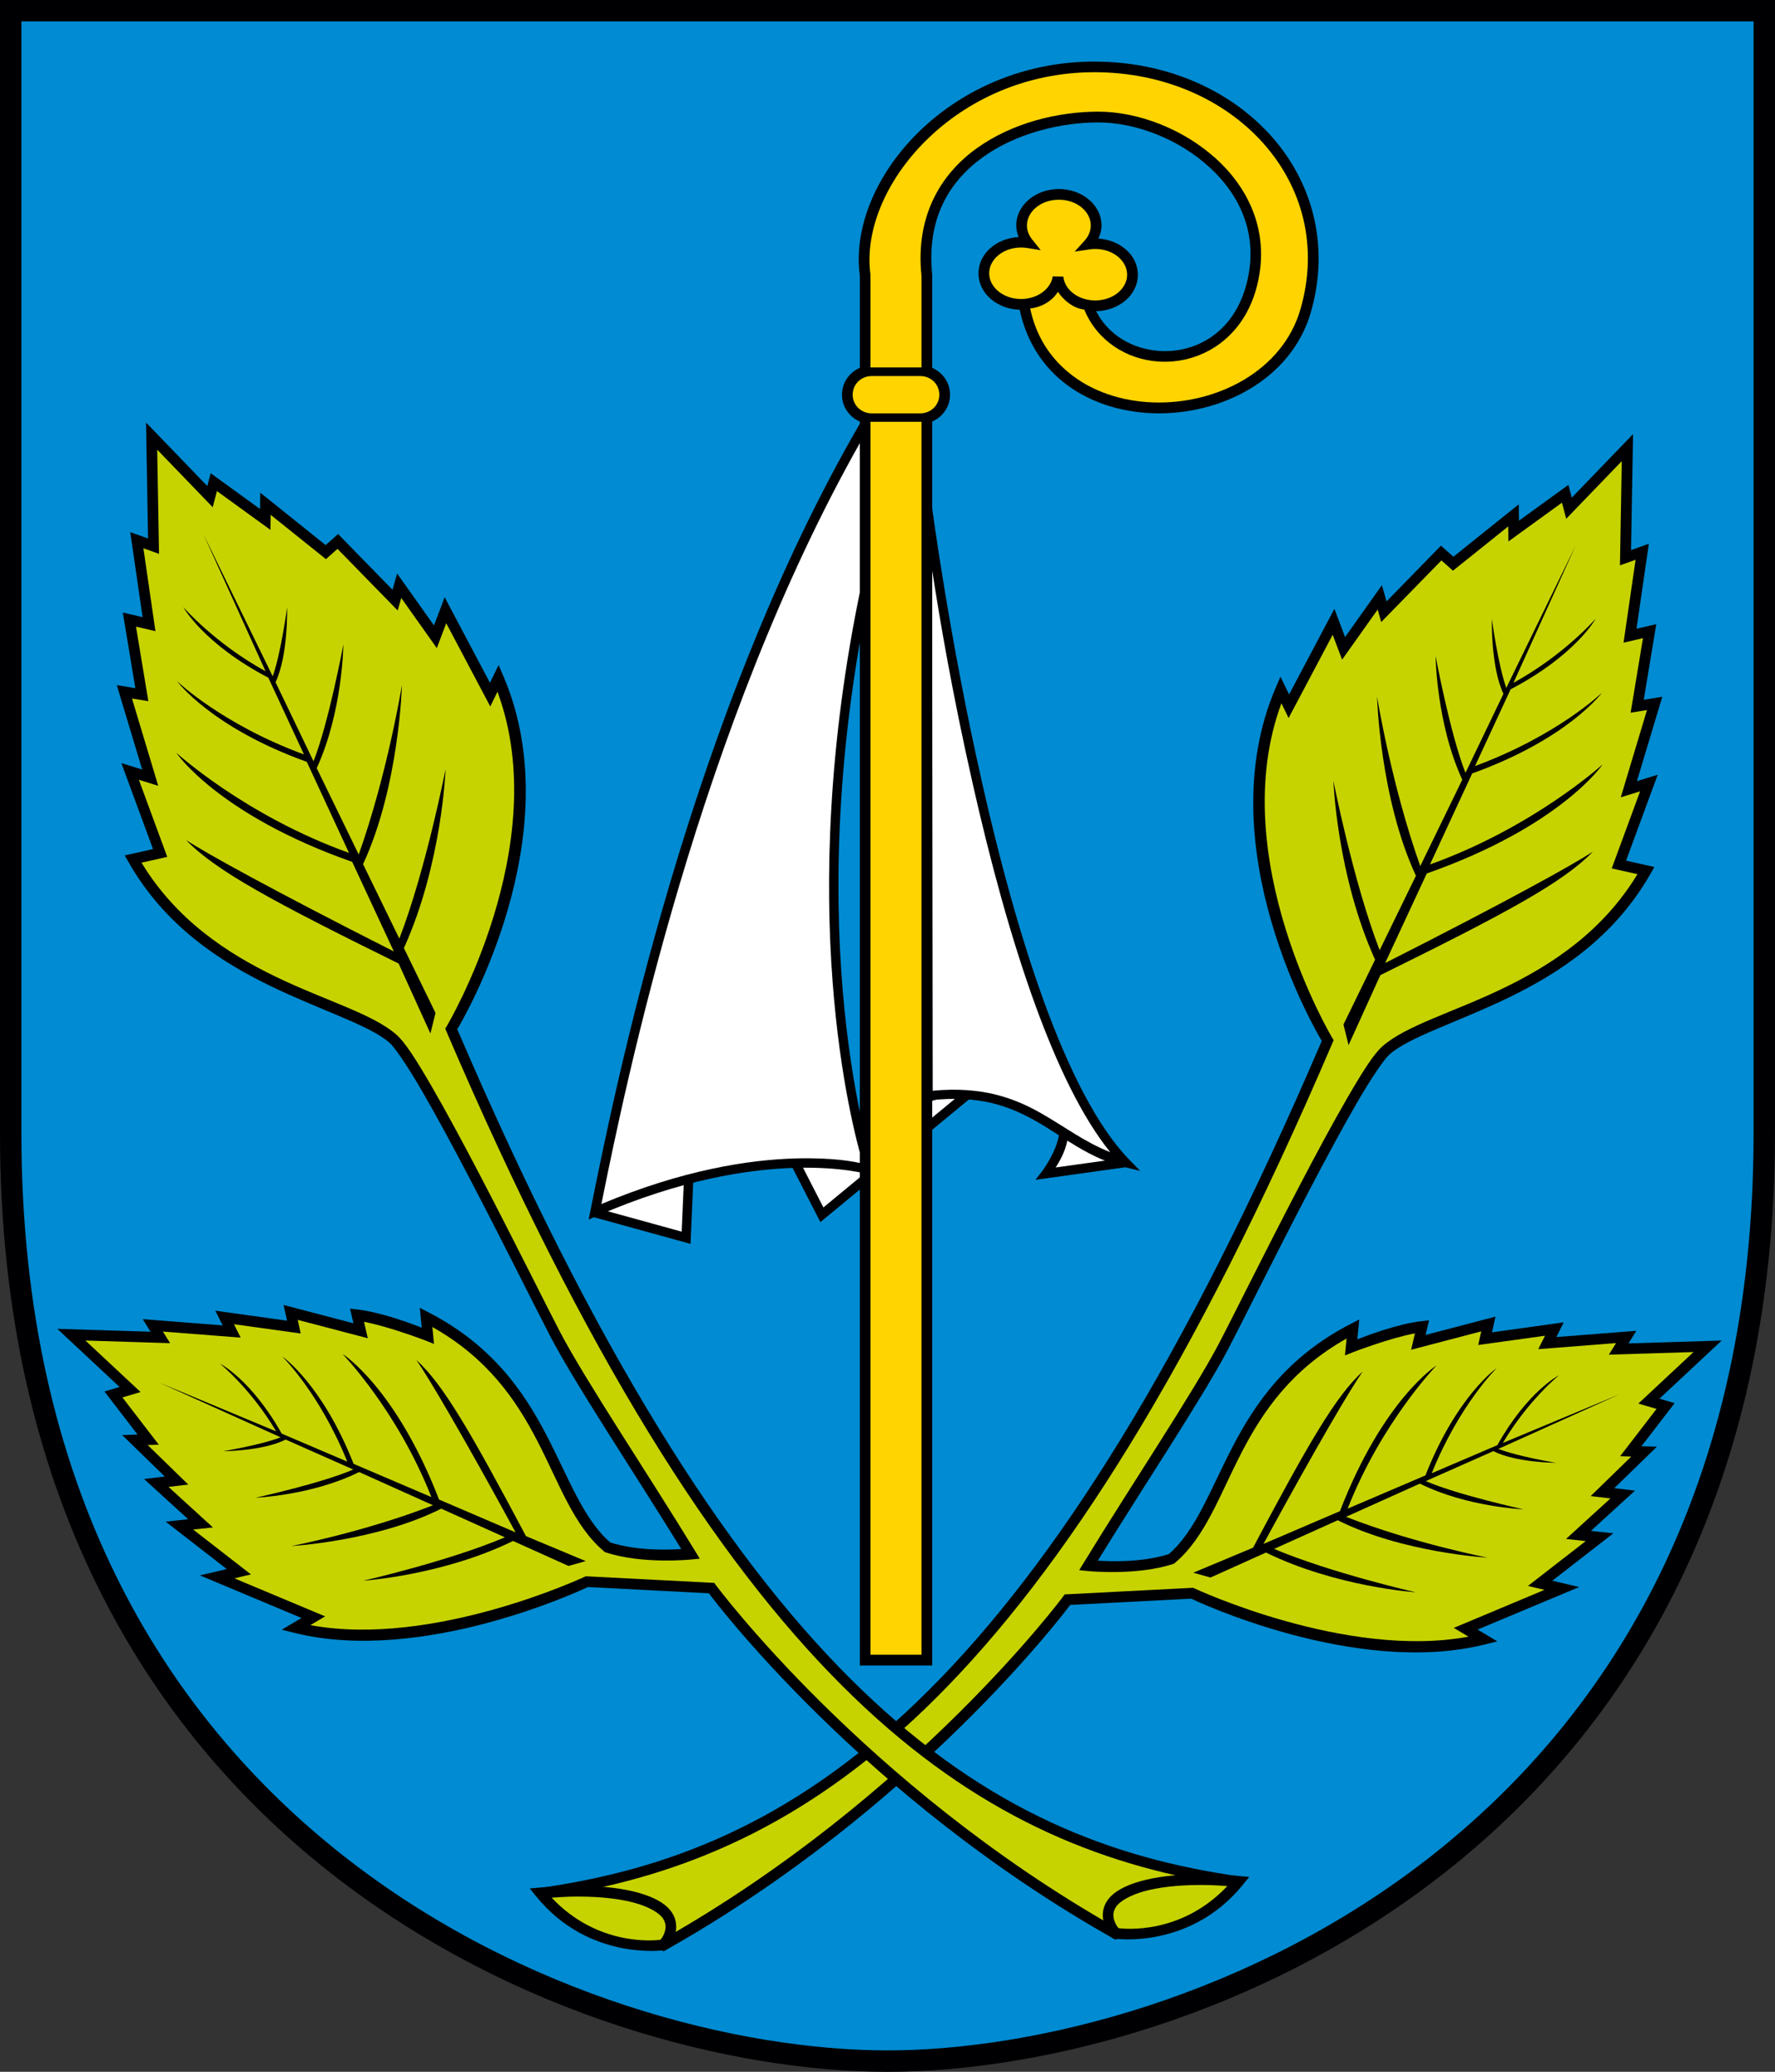
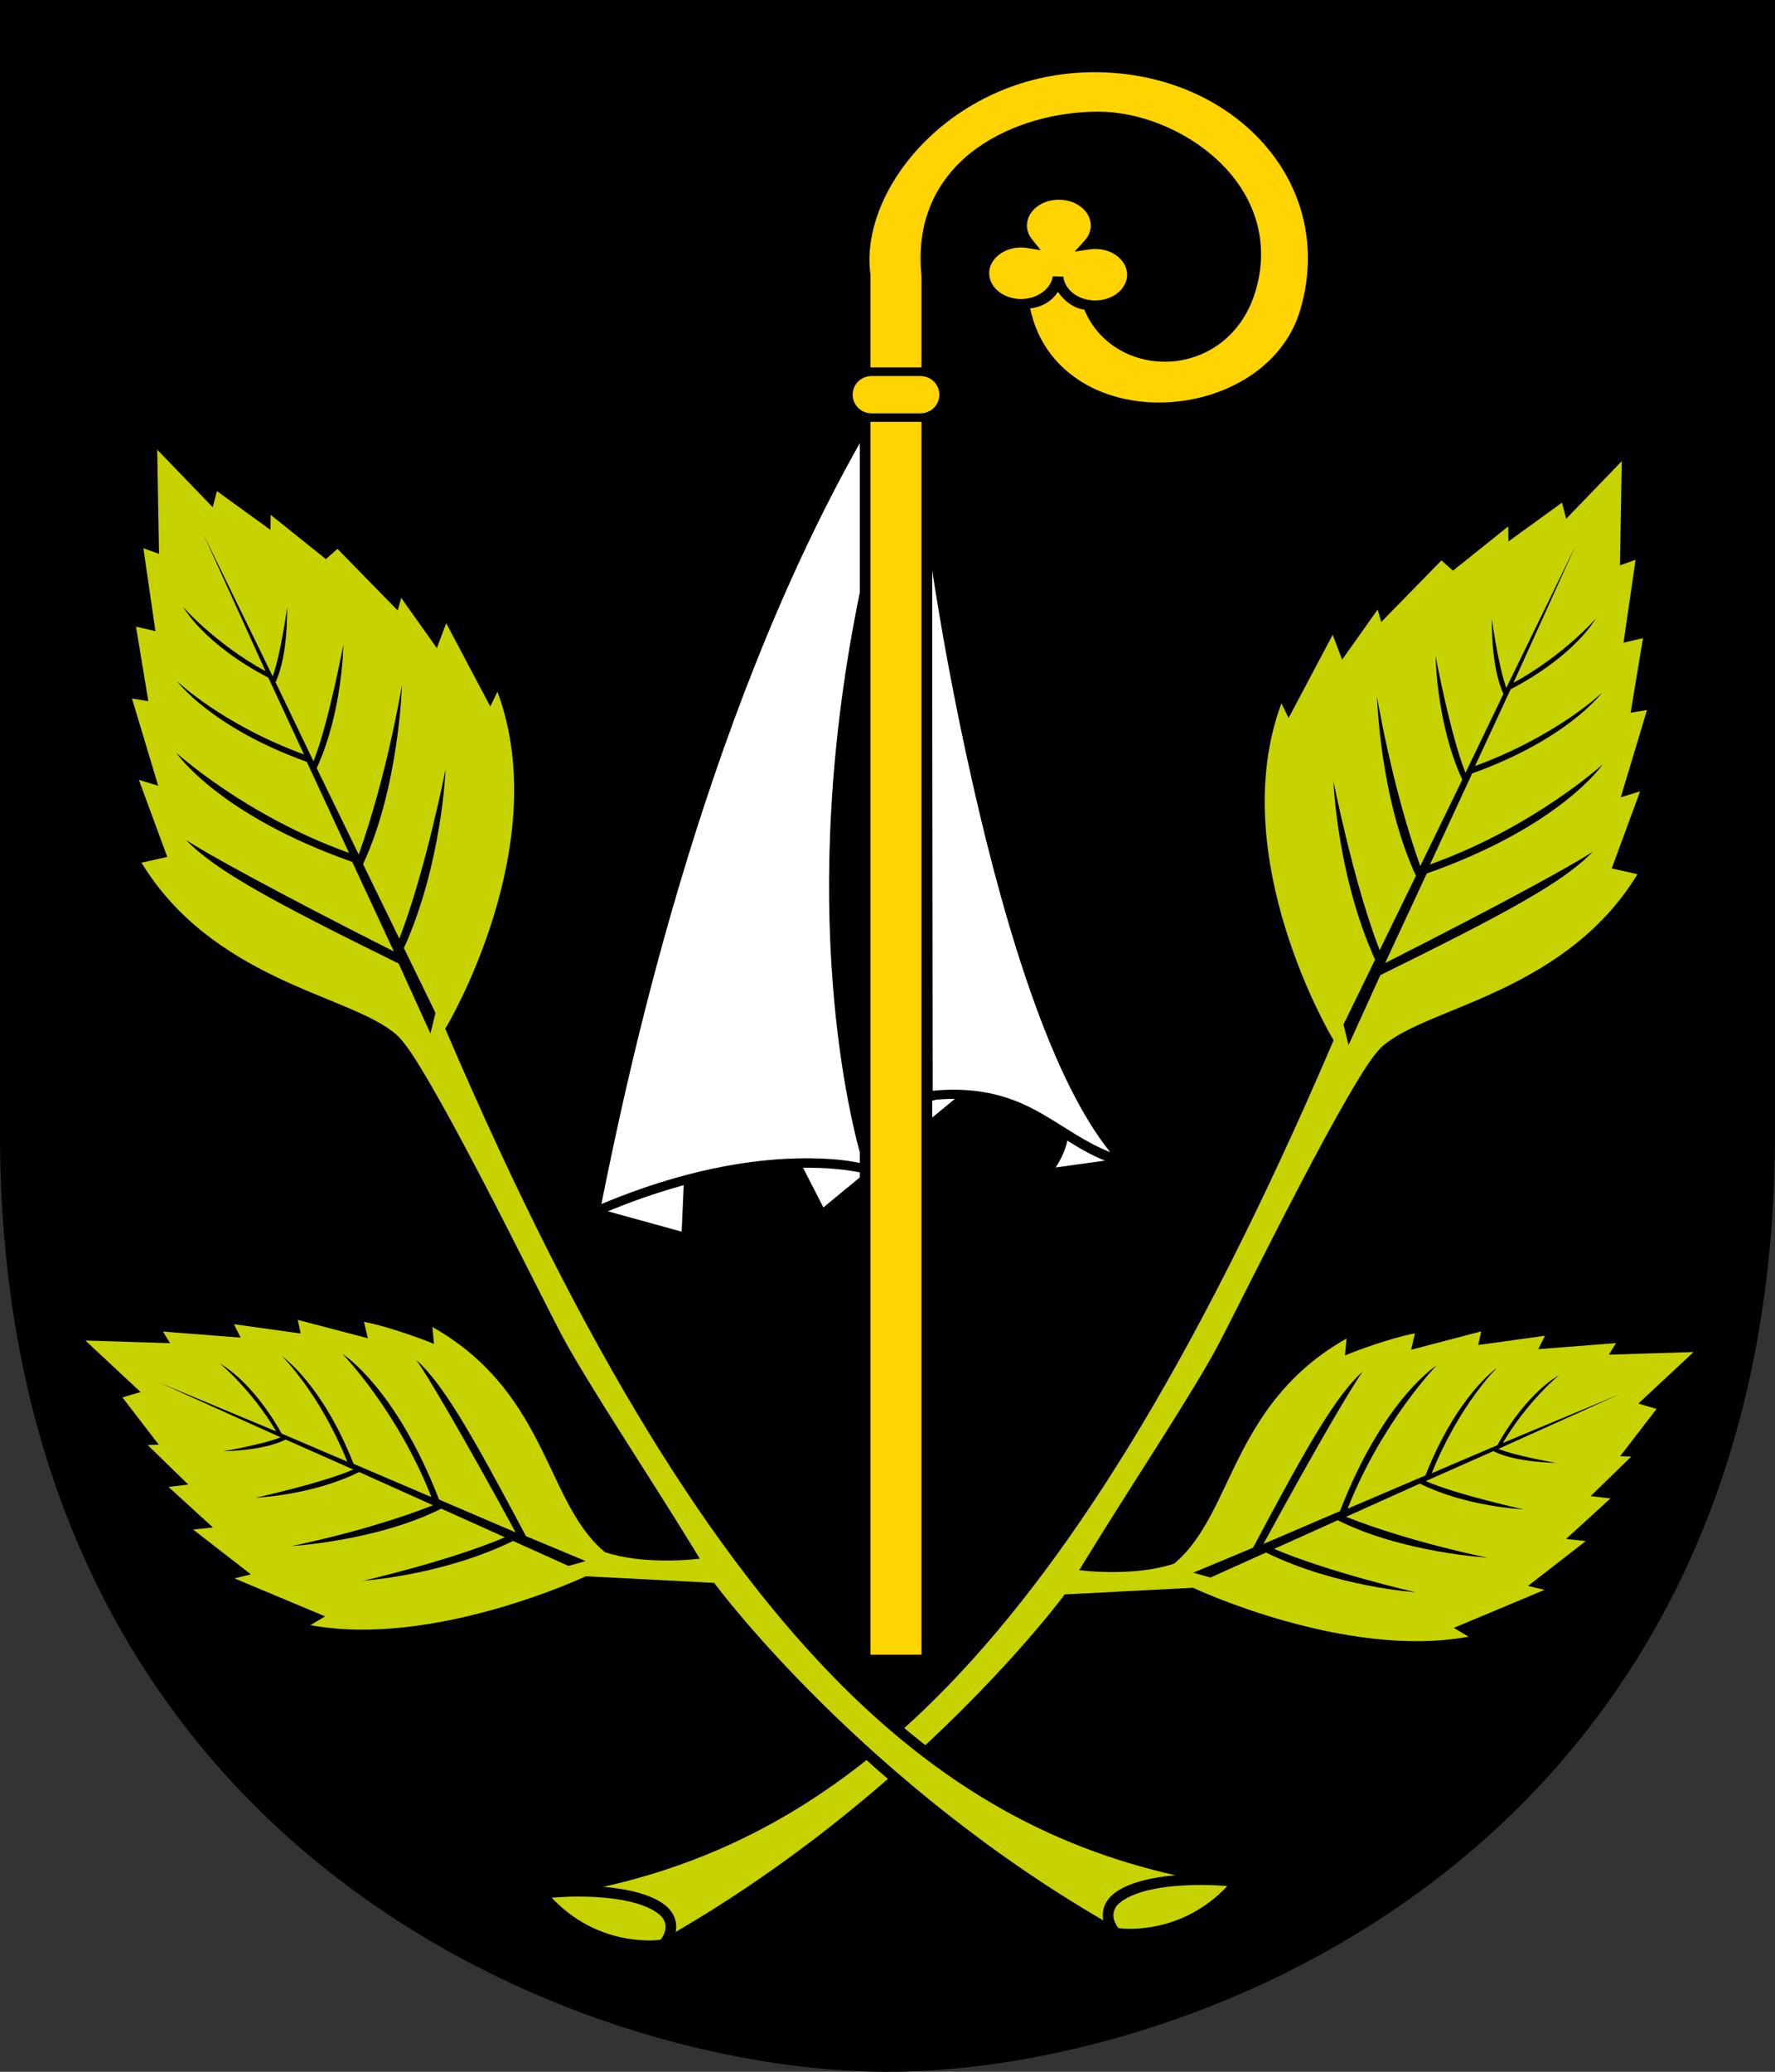
<svg xmlns="http://www.w3.org/2000/svg" id="Layer_1" viewBox="0 0 530.41 618.83">
  <rect x="0" y="0" width="530.41" height="618.83" fill="#333333" stroke="none" />
  <defs>
    <style>.cls-1{fill:#c7d300;}.cls-1,.cls-2,.cls-3,.cls-4,.cls-5{fill-rule:evenodd;stroke-width:0px;}.cls-2{fill:#000003;}.cls-3{fill:#ffd400;}.cls-4{fill:#008bd2;}.cls-5{fill:#fff;}</style>
  </defs>
  <path class="cls-2" d="M0,0v338.54c0,107.15,43.66,177.54,98.64,220.77,54.98,43.23,121.02,59.52,166.56,59.52s111.58-16.29,166.56-59.52c54.98-43.23,98.64-113.63,98.64-220.77V0H0Z" />
-   <path class="cls-4" d="M6.4,6.4h517.61v332.14c0,105.42-42.57,173.57-96.2,215.74-53.63,42.17-118.6,58.15-162.61,58.15s-108.97-15.98-162.61-58.15C48.97,512.11,6.4,443.95,6.4,338.54V6.4Z" />
  <path class="cls-2" d="M202.34,341.63c-2.49-.09-5.84.05-9.33.98-6.98,1.85-14.63,7.12-16.44,19.43-.06.41-.12.82-.18,1.23.4.11.8.22,1.19.33,9.59,2.64,19.18,5.29,28.77,7.93.42-9.75.85-19.5,1.27-29.25-.39-.08-.79-.15-1.18-.23,0,0-1.61-.32-4.1-.41h0Z" />
  <path class="cls-5" d="M202.16,344.43c1.54.05,1.96.16,2.55.24-.34,7.74-.67,15.47-1.01,23.21-8.04-2.21-16.08-4.43-24.11-6.64,1.95-10.37,8.11-14.33,14.13-15.92,3.13-.83,6.18-.96,8.44-.88h0Z" />
  <path class="cls-2" d="M294.32,320.94c-20.62,6.45-41.25,12.9-61.87,19.35.25.49.51.99.76,1.48,3.98,7.75,7.96,15.51,11.94,23.26,16.83-13.89,33.66-27.79,50.49-41.68-.44-.81-.87-1.61-1.31-2.42h0Z" />
  <path class="cls-5" d="M288.34,325.74c-14.1,11.64-28.19,23.28-42.29,34.91-3.2-6.23-6.39-12.46-9.59-18.69,17.29-5.41,34.59-10.82,51.88-16.23Z" />
  <path class="cls-2" d="M260.12,121.1c-.87,1.49-1.74,2.98-2.61,4.47-51.55,88.23-74.01,200.98-81.08,236.07-.18.88-.35,1.75-.53,2.63.82-.36,1.64-.71,2.46-1.07,25.12-10.93,45.45-14.01,59.48-14.38,14.03-.37,21.63,1.94,21.63,1.94.87.26,1.73.52,2.6.78-.29-.86-.58-1.72-.87-2.57,0,0-23.21-68.46-1.12-173.51,0-.05.02-.09.03-.14v-54.21h0Z" />
  <path class="cls-5" d="M257.33,131.68v43.36c-20.18,96.16-2.75,161.53.55,172.55-2.6-.62-8.69-1.88-20.1-1.58-13.89.37-33.76,3.41-58.07,13.62,7.39-36.64,29.27-142.73,77.61-227.95h0Z" />
  <path class="cls-2" d="M319.6,327.75c-1.03,3.53-2.07,7.06-3.1,10.59,0,.04,0,.08-.01.13-.54,5.28-4.97,11.21-4.97,11.21-.7.91-1.4,1.81-2.1,2.72,9.76-1.36,19.51-2.72,29.27-4.09-6.36-6.85-12.72-13.7-19.08-20.55h0Z" />
  <path class="cls-5" d="M320.9,333.27c4.02,4.34,8.05,8.67,12.07,13-5.84.81-11.67,1.63-17.51,2.44,1.49-2.31,3.36-5.69,3.8-9.97-.02.08-.03.17-.05.25.56-1.91,1.12-3.82,1.68-5.73h0Z" />
  <path class="cls-2" d="M278.5,151.35c-.93.06-1.86.12-2.79.18.07,59.11.14,118.23.2,177.34.52-.06,1.04-.12,1.56-.18,15.27-1.79,24.45,1.77,32.62,6.48,8.16,4.71,15.29,10.73,25.88,13.39,1.59.4,3.18.8,4.77,1.2-1.14-1.18-2.28-2.35-3.43-3.53-9.42-9.72-17.97-26.82-25.3-46.95-7.34-20.13-13.52-43.29-18.48-65.22-9.94-43.84-15.03-82.71-15.03-82.71Z" />
  <path class="cls-5" d="M278.53,170.18c2.36,15.24,5.99,36.76,12.27,64.49,4.98,22,11.18,45.25,18.58,65.56,6.51,17.85,13.91,33.42,22.38,43.91-7.38-2.89-13.33-7.39-20.27-11.4-8.15-4.7-17.86-8.37-32.78-6.95-.06-51.87-.12-103.74-.18-155.6Z" />
  <path class="cls-2" d="M327.03,18.39c-43.44,0-73.88,35.45-70.1,63.94v-.1c0,.07,0,.14.01.22,0-.04,0-.08-.01-.12v27.54c-3.12,1.36-5.33,4.44-5.33,8.03s2.2,6.67,5.33,8.03v371.52h21.64V125.91c3.12-1.36,5.32-4.44,5.32-8.02s-2.2-6.67-5.32-8.02v-27.72s0-.06,0-.08c-1.73-16.63,4.99-27.77,15.01-35.03,10.02-7.27,23.46-10.47,34.66-10.47s24.21,5.02,33.45,13.63c9.25,8.61,14.63,20.57,10.68,35.04-3.92,14.39-15.33,20.32-26.04,19.57-7.76-.55-15.05-4.59-18.79-11.86,6.76-.12,12.48-4.79,12.48-10.88,0-5.88-5.34-10.39-11.79-10.81.56-1.24.93-2.54.93-3.9h0c0-6.17-5.87-10.9-12.74-10.9-6.88,0-12.74,4.72-12.74,10.89h0c0,1.19.27,2.35.7,3.46-6.54.34-11.99,4.89-11.99,10.83,0,6.04,5.62,10.68,12.31,10.88,1.94,9.03,6.43,16.09,12.44,21.11,7.54,6.31,17.37,9.46,27.41,9.8,20.08.67,41.36-9.96,47.18-30.23,5.71-19.91.42-38.73-11.75-52.44-12.18-13.71-31.19-22.36-52.93-22.36Z" />
  <path class="cls-3" d="M275.36,125.99v368.25h-15.24V125.99h15.24ZM324,92.47c3.92,9.44,12.69,14.85,22.09,15.51,12.08.85,25.07-6.2,29.35-21.92,4.26-15.63-1.7-29.01-11.59-38.22-9.89-9.21-23.65-14.49-35.63-14.49s-25.79,3.29-36.54,11.08c-10.75,7.8-18.16,20.31-16.32,37.96,0-.06,0-.11,0-.17v27.53h-15.24v-27.64s0-.07-.01-.11c-3.52-25.89,25.17-60.43,66.92-60.43h0c20.89,0,39.01,8.32,50.53,21.29,11.52,12.97,16.49,30.53,11.07,49.43-5.32,18.55-25.11,28.54-43.99,27.91-9.44-.31-18.57-3.29-25.46-9.05-5.47-4.58-9.56-10.67-11.34-19.01,5.98-.7,8.29-4.99,8.29-4.99,0,0,2.96,4.75,7.87,5.32h0Z" />
  <path class="cls-3" d="M260.5,112.32h14.49c3.2,0,5.7,2.47,5.7,5.57s-2.5,5.57-5.7,5.57h-14.49c-3.2,0-5.7-2.47-5.7-5.57s2.5-5.57,5.7-5.57Z" />
  <path class="cls-3" d="M316.41,59.65c5.43,0,9.54,3.6,9.54,7.69,0,1.59-.62,3.16-1.82,4.5-1,1.1-1.99,2.21-2.99,3.31,1.47-.22,2.94-.44,4.41-.66.57-.08,1.14-.13,1.72-.13,5.43,0,9.54,3.6,9.54,7.69,0,4.1-4.11,7.69-9.54,7.69-5.12,0-9.14-3.25-9.51-7.1-1.06-.03-2.12-.06-3.17-.09-.57,3.7-4.52,6.75-9.46,6.76-5.43,0-9.54-3.6-9.54-7.69,0-4.1,4.11-7.69,9.54-7.69.6,0,1.19.05,1.77.14,1.36.22,2.72.43,4.09.65-.86-1.08-1.72-2.15-2.59-3.23-1.01-1.27-1.53-2.7-1.53-4.15,0-4.1,4.11-7.69,9.54-7.69Z" />
  <path class="cls-2" d="M487.96,129.7c-6.09,6.32-12.19,12.63-18.28,18.95-.34-1.28-.67-2.55-1.01-3.83-4.92,3.57-9.85,7.13-14.77,10.7-.02-1.63-.04-3.26-.05-4.89-6.51,5.22-13.03,10.44-19.54,15.66-1.24-1.1-2.48-2.2-3.72-3.3-5.42,5.55-10.84,11.09-16.26,16.64-.46-1.62-.92-3.23-1.38-4.85-3.67,5.17-7.34,10.34-11.01,15.51-1.06-2.81-2.13-5.62-3.19-8.43-4.51,8.52-9.03,17.04-13.54,25.56-.86-1.77-1.72-3.54-2.58-5.3-.46,1.07-.92,2.14-1.38,3.21-20.6,47.78,12.4,103.37,13.73,105.58-41.26,96.16-79.75,156.35-117.41,193.91-37.75,37.66-74.63,52.67-113.1,58.63-1.71.26-3.41.53-5.12.79,1.56.74,3.12,1.49,4.68,2.23,11.43,5.45,22.86,10.91,34.29,16.36.24-.14.48-.27.72-.41,75.18-42.39,119.43-101.27,120.76-103.05,12.05-.62,24.1-1.25,36.15-1.87,1.17.56,49.11,23.3,87.71,13.69,1.26-.31,2.51-.63,3.77-.94-1.97-1.17-3.93-2.34-5.9-3.51,10.12-4.24,20.23-8.48,30.35-12.71-2.68-.63-5.35-1.26-8.02-1.89,6.08-4.72,12.16-9.44,18.25-14.16-2.24-.24-4.48-.48-6.72-.72,4.39-4.01,8.79-8.01,13.18-12.02-2.06-.25-4.13-.49-6.19-.74,4.24-4.13,8.48-8.25,12.73-12.38-1.53-.05-3.07-.1-4.6-.15,3.3-4.29,6.6-8.58,9.9-12.87-1.51-.45-3.02-.89-4.53-1.34,6.2-5.79,12.41-11.58,18.61-17.36-9.28.29-18.56.58-27.85.86.78-1.25,1.55-2.51,2.33-3.76-7.96.62-15.92,1.24-23.89,1.86.73-1.46,1.47-2.93,2.2-4.39-7.14.99-14.29,1.99-21.43,2.98.34-1.56.68-3.13,1.03-4.69-6.96,1.82-13.91,3.64-20.87,5.47.34-1.46.68-2.92,1.02-4.37-.75.09-1.5.17-2.26.26-7.13.83-16.03,4.2-19.17,5.42.19-1.97.39-3.95.58-5.92-.87.45-1.74.9-2.61,1.34-19.02,9.79-28.51,23.7-35.3,36.79-6.73,12.96-10.98,25.01-19.01,31.94-8.28,2.62-17.8,2.18-21.21,1.96,13.89-22.57,31.38-48.76,39.02-63.31,3.93-7.48,13.9-27.65,23.97-46.91,5.04-9.63,10.1-19.04,14.41-26.48,4.32-7.44,8.12-13.05,9.77-14.51,5.91-5.22,20.12-9.51,35.42-16.89,15.3-7.38,31.82-18.14,42.65-37.21.36-.63.71-1.25,1.07-1.88-2.82-.63-5.64-1.26-8.46-1.89,3.15-8.56,6.31-17.12,9.46-25.67-2.07.64-4.15,1.28-6.22,1.93,2.53-8.41,5.06-16.81,7.59-25.22-1.85.3-3.69.61-5.54.91,1.25-7.53,2.49-15.06,3.74-22.59-1.97.46-3.94.91-5.91,1.37,1.23-8.46,2.46-16.92,3.69-25.39-1.77.63-3.55,1.27-5.32,1.9.2-11.54.4-23.07.6-34.61h0Z" />
  <path class="cls-1" d="M484.62,137.77c-.18,10.37-.36,20.74-.54,31.1,1.56-.56,3.12-1.11,4.67-1.67-1.2,8.25-2.4,16.51-3.6,24.76,1.94-.45,3.87-.9,5.81-1.35-1.23,7.42-2.46,14.85-3.69,22.27,1.63-.27,3.26-.54,4.89-.8-2.61,8.69-5.23,17.38-7.84,26.07,1.93-.6,3.85-1.19,5.78-1.79-2.83,7.68-5.66,15.35-8.48,23.03,2.56.57,5.13,1.15,7.69,1.72-10.39,17.11-25.59,27.06-40.07,34.05-15.02,7.25-29.07,11.12-36.15,17.37-2.63,2.32-6.06,7.79-10.42,15.3-4.36,7.51-9.44,16.95-14.48,26.6-10.1,19.31-20.1,39.55-23.97,46.91-7.69,14.64-26.25,42.33-40.4,65.48-.44.73-.89,1.45-1.33,2.18.85.08,1.7.16,2.54.25,0,0,14.55,1.5,25.52-2.11.1-.03.2-.06.29-.1.08-.07.16-.13.24-.2,9.15-7.71,13.35-20.3,20.01-33.13,6.32-12.18,14.81-24.61,31.3-33.91-.16,1.69-.33,3.37-.49,5.06.81-.33,1.63-.65,2.44-.98,0,0,10.84-4.19,18.48-5.62-.38,1.63-.76,3.26-1.14,4.9,6.98-1.83,13.96-3.66,20.94-5.49-.3,1.36-.59,2.71-.89,4.07,6.65-.92,13.3-1.85,19.95-2.77-.67,1.34-1.34,2.68-2.01,4.01,7.75-.6,15.49-1.21,23.24-1.81-.72,1.15-1.43,2.31-2.15,3.46,8.44-.26,16.87-.52,25.31-.79-5.5,5.13-10.99,10.26-16.49,15.39,1.81.53,3.62,1.07,5.43,1.6-3.62,4.71-7.24,9.41-10.87,14.12,1.11.04,2.21.07,3.32.11-4.04,3.93-8.09,7.87-12.13,11.8,1.97.24,3.94.47,5.9.71-4.42,4.03-8.85,8.06-13.27,12.1,1.97.21,3.94.42,5.9.63-5.76,4.47-11.51,8.94-17.27,13.4,1.65.39,3.3.78,4.95,1.17-9.04,3.79-18.08,7.57-27.12,11.36,1.47.88,2.94,1.75,4.41,2.62-36.66,6.81-81.93-14.43-81.93-14.43-.12-.06-.24-.12-.37-.17-12.79.66-25.59,1.32-38.38,1.98-.15.2-.3.4-.45.61,0,0-44.31,59.71-119.55,102.36-9.45-4.51-18.89-9.01-28.34-13.52,37.24-6.56,73.4-22.11,110-58.62,38.19-38.09,76.92-98.81,118.39-195.61.11-.25.22-.5.32-.76-.14-.23-.28-.47-.42-.7,0,0-32.26-53.95-15.18-99.93.71,1.47,1.43,2.94,2.14,4.41,4.39-8.29,8.78-16.58,13.18-24.87.94,2.47,1.87,4.95,2.81,7.43,3.54-4.99,7.08-9.98,10.63-14.97.35,1.25.71,2.49,1.06,3.74,6-6.14,11.99-12.27,17.99-18.41,1.15,1.02,2.3,2.04,3.45,3.07,5.51-4.41,11.01-8.82,16.52-13.23.02,1.5.03,3,.05,4.5,5.33-3.86,10.67-7.72,16-11.59.42,1.6.85,3.21,1.27,4.81,5.53-5.73,11.05-11.46,16.58-17.19h0Z" />
  <path class="cls-2" d="M476.01,254.35c-8.84,9.2-26.1,18.48-63.53,36.91-3.17,6.97-6.33,13.94-9.5,20.91-.51-2.05-1.01-4.11-1.52-6.16,3.15-6.45,6.3-12.91,9.44-19.36-11.43-25.29-12.45-53.45-12.45-53.45,0,0,5.91,30.15,13.82,50.61,3.61-7.41,7.23-14.82,10.84-22.23-10.81-23.23-11.62-53.52-11.62-53.52,0,0,4.34,26.59,12.92,50.63,4.18-8.6,8.37-17.2,12.55-25.8-7.78-16.87-7.97-36.95-7.97-36.95,0,0,4.39,23.48,8.93,34.9,3.78-7.87,7.56-15.74,11.34-23.6-3.84-8.18-3.45-22.35-3.45-22.35,0,0,1.78,13.42,4.3,20.59,6.91-14.18,13.83-28.35,20.74-42.53-6.2,13.67-12.4,27.34-18.6,41.01,15.25-8.38,24.59-19.18,24.59-19.18,0,0-5.93,10.9-25.43,21.11-3.55,7.64-7.09,15.28-10.64,22.92,24.65-9.09,37.94-21.91,37.94-21.91,0,0-10.1,13.81-38.79,24.12-4.2,9.06-8.41,18.12-12.61,27.19,31.01-11.11,51.64-29.94,51.64-29.94,0,0-12.4,18.49-52.6,32.63-4.15,8.92-8.29,17.83-12.44,26.75,36.14-18.29,56.37-29.49,62.08-33.28h0Z" />
  <path class="cls-2" d="M169.86,563.32c-2.66.07-5.51.22-8.55.48-1,.09-2.01.17-3.01.26.63.78,1.27,1.56,1.9,2.34,15.77,19.43,38.27,16.1,38.27,16.1.18-.03.37-.06.55-.08.13-.13.25-.27.38-.4,0,0,1.19-1.26,1.98-3.17.79-1.91,1.19-4.72-.47-7.4-1.74-2.82-5.61-5.09-12.01-6.58-4.8-1.12-11.06-1.74-19.04-1.55h0Z" />
  <path class="cls-1" d="M169.94,566.52c7.77-.19,13.78.43,18.23,1.47,5.94,1.38,9.05,3.59,10.01,5.14,1.04,1.68.78,3.19.24,4.51-.43,1.05-.85,1.48-1.08,1.75-1.71.22-18.71,2.05-32.49-12.57,1.72-.11,3.52-.25,5.09-.29h0Z" />
  <path class="cls-2" d="M407.19,409.67c-7.98,7.22-16.25,21.53-32.75,52.61-5.96,2.49-11.92,4.98-17.87,7.47,1.72.48,3.44.96,5.16,1.44,5.52-2.49,11.05-4.98,16.57-7.46,21.02,10.29,44.74,11.87,44.74,11.87,0,0-25.27-5.76-42.31-12.96,6.34-2.85,12.68-5.71,19.02-8.56,19.31,9.71,44.82,11.18,44.82,11.18,0,0-22.3-4.34-42.35-12.2,7.36-3.31,14.72-6.61,22.07-9.92,14.02,6.99,30.95,7.68,30.95,7.68,0,0-19.68-4.31-29.19-8.43,6.73-2.98,13.46-5.97,20.19-8.95,6.8,3.45,18.75,3.49,18.75,3.49,0,0-11.27-1.85-17.25-4.16,12.13-5.46,24.26-10.93,36.39-16.39-11.68,4.87-23.37,9.75-35.05,14.62,7.46-12.64,16.8-20.24,16.8-20.24,0,0-9.35,4.72-18.45,20.9-6.53,2.79-13.06,5.59-19.6,8.38,8.3-20.55,19.45-31.43,19.45-31.43,0,0-11.91,8.16-21.33,32.08-7.75,3.31-15.5,6.62-23.25,9.93,10.17-25.86,26.57-42.77,26.57-42.77,0,0-15.9,9.98-28.86,43.51-7.62,3.27-15.25,6.53-22.87,9.8,16.35-30,26.31-46.76,29.65-51.48h0Z" />
  <path class="cls-2" d="M43.64,126.23c.2,11.54.4,23.07.6,34.61-1.78-.63-3.55-1.27-5.32-1.9,1.23,8.46,2.46,16.92,3.69,25.39-1.97-.46-3.94-.91-5.91-1.37,1.25,7.53,2.49,15.06,3.74,22.59-1.85-.3-3.7-.61-5.54-.91,2.53,8.41,5.06,16.81,7.59,25.22-2.07-.64-4.15-1.28-6.22-1.93,3.15,8.56,6.31,17.12,9.46,25.68-2.82.63-5.64,1.26-8.46,1.89.36.63.71,1.25,1.07,1.88,10.82,19.07,27.35,29.82,42.65,37.21,15.3,7.38,29.51,11.66,35.42,16.89,1.65,1.45,5.45,7.07,9.77,14.51,4.32,7.44,9.38,16.84,14.41,26.47,10.07,19.27,20.04,39.43,23.97,46.91,7.64,14.55,25.13,40.74,39.02,63.31-3.41.22-12.93.66-21.21-1.96-8.03-6.93-12.28-18.98-19.01-31.94-6.79-13.08-16.28-26.99-35.3-36.79-.87-.45-1.74-.9-2.61-1.35.19,1.97.39,3.95.58,5.92-3.14-1.22-12.04-4.59-19.17-5.42-.75-.09-1.51-.17-2.26-.26.34,1.46.68,2.91,1.02,4.37-6.96-1.82-13.91-3.64-20.87-5.47.34,1.56.68,3.13,1.02,4.69-7.14-.99-14.29-1.99-21.43-2.98.73,1.46,1.47,2.93,2.2,4.39-7.96-.62-15.93-1.24-23.89-1.87.78,1.25,1.55,2.51,2.33,3.76-9.28-.29-18.56-.58-27.85-.86,6.2,5.79,12.41,11.58,18.61,17.37-1.51.45-3.02.89-4.53,1.34,3.3,4.29,6.6,8.58,9.9,12.87-1.53.05-3.07.1-4.6.15,4.24,4.13,8.49,8.25,12.73,12.38-2.06.25-4.13.49-6.19.74,4.39,4.01,8.79,8.01,13.18,12.02-2.24.24-4.48.48-6.72.72,6.08,4.72,12.16,9.44,18.25,14.16-2.68.63-5.35,1.26-8.02,1.89,10.12,4.24,20.23,8.48,30.35,12.72-1.97,1.17-3.93,2.34-5.9,3.51,1.26.31,2.51.63,3.77.94,38.6,9.6,86.54-13.13,87.71-13.69,12.05.62,24.1,1.25,36.15,1.87,1.32,1.77,45.58,60.65,120.76,103.05.24.14.48.27.73.41,12.99-6.2,25.97-12.39,38.96-18.59-1.71-.26-3.41-.53-5.12-.79-38.46-5.96-75.34-20.98-113.1-58.63-37.66-37.56-76.14-97.76-117.41-193.92,1.33-2.21,34.32-57.8,13.73-105.58-.46-1.07-.92-2.14-1.38-3.21-.86,1.77-1.72,3.54-2.58,5.31-4.51-8.52-9.02-17.04-13.54-25.56-1.06,2.81-2.13,5.62-3.19,8.43-3.67-5.17-7.34-10.34-11.01-15.51-.46,1.62-.92,3.23-1.38,4.85-5.42-5.55-10.84-11.09-16.26-16.64-1.24,1.1-2.48,2.2-3.72,3.3-6.51-5.22-13.03-10.44-19.54-15.66-.02,1.63-.04,3.26-.05,4.89-4.92-3.57-9.85-7.13-14.77-10.7-.34,1.28-.68,2.55-1.01,3.83-6.09-6.32-12.19-12.64-18.28-18.95h0Z" />
  <path class="cls-1" d="M46.98,134.31c5.53,5.73,11.05,11.46,16.58,17.19.42-1.6.85-3.21,1.27-4.81,5.33,3.86,10.67,7.72,16,11.59.02-1.5.03-3,.05-4.5,5.51,4.41,11.01,8.82,16.52,13.23,1.15-1.02,2.3-2.04,3.45-3.07,6,6.14,11.99,12.27,17.99,18.41.35-1.25.71-2.49,1.06-3.74,3.54,4.99,7.08,9.98,10.63,14.97.94-2.47,1.87-4.95,2.81-7.43,4.39,8.29,8.78,16.58,13.17,24.87.71-1.47,1.43-2.94,2.14-4.41,17.08,45.98-15.18,99.94-15.18,99.94-.14.23-.28.47-.43.7.11.25.22.5.33.76,41.48,96.79,80.2,157.51,118.39,195.61,36.59,36.5,72.76,52.06,110,58.61-9.45,4.51-18.89,9.01-28.34,13.52-75.23-42.65-119.54-102.35-119.54-102.35-.15-.2-.3-.4-.45-.61-12.79-.66-25.59-1.32-38.38-1.98-.12.06-.24.12-.37.17,0,0-45.28,21.24-81.93,14.43,1.47-.88,2.94-1.75,4.41-2.62-9.04-3.79-18.08-7.57-27.12-11.36,1.65-.39,3.3-.78,4.95-1.17-5.76-4.47-11.51-8.93-17.27-13.4,1.97-.21,3.94-.42,5.91-.63-4.42-4.03-8.85-8.06-13.27-12.1,1.97-.24,3.94-.47,5.9-.71-4.04-3.93-8.09-7.87-12.13-11.8,1.11-.04,2.21-.07,3.32-.11-3.62-4.71-7.24-9.41-10.87-14.12,1.81-.53,3.62-1.07,5.43-1.6-5.5-5.13-10.99-10.26-16.49-15.39,8.44.26,16.87.52,25.31.79-.72-1.16-1.43-2.31-2.15-3.47,7.75.61,15.5,1.21,23.24,1.82-.67-1.34-1.34-2.68-2.01-4.01,6.65.92,13.3,1.85,19.95,2.77-.3-1.36-.59-2.72-.89-4.07,6.98,1.83,13.96,3.66,20.94,5.49-.38-1.63-.76-3.26-1.14-4.9,7.64,1.44,18.48,5.62,18.48,5.62.81.33,1.63.65,2.44.98-.16-1.69-.33-3.38-.49-5.06,16.49,9.3,24.98,21.73,31.3,33.91,6.66,12.83,10.85,25.41,20.01,33.13.08.07.16.13.24.2.1.03.2.06.3.1,10.97,3.61,25.52,2.11,25.52,2.11.85-.08,1.7-.16,2.54-.25-.44-.73-.89-1.45-1.33-2.18-14.14-23.15-32.71-50.84-40.4-65.48-3.86-7.36-13.87-27.6-23.97-46.91-5.05-9.65-10.12-19.08-14.48-26.6-4.36-7.51-7.79-12.98-10.42-15.3-7.08-6.25-21.13-10.13-36.15-17.37-14.48-6.99-29.69-16.94-40.07-34.05,2.56-.57,5.13-1.15,7.69-1.72-2.83-7.68-5.66-15.35-8.48-23.03,1.93.6,3.85,1.19,5.78,1.79-2.61-8.69-5.23-17.38-7.84-26.07,1.63.27,3.26.54,4.89.8-1.23-7.42-2.46-14.85-3.69-22.27,1.94.45,3.87.9,5.81,1.35-1.2-8.25-2.4-16.51-3.6-24.76,1.56.56,3.12,1.11,4.67,1.67-.18-10.37-.36-20.74-.54-31.1h0Z" />
  <path class="cls-2" d="M55.59,250.89c8.84,9.2,26.1,18.48,63.53,36.91,3.17,6.97,6.33,13.94,9.5,20.91.51-2.05,1.01-4.11,1.52-6.16-3.15-6.45-6.3-12.91-9.44-19.36,11.43-25.29,12.45-53.45,12.45-53.45,0,0-5.91,30.15-13.82,50.61-3.61-7.41-7.23-14.82-10.84-22.23,10.81-23.23,11.62-53.52,11.62-53.52,0,0-4.34,26.59-12.92,50.63-4.18-8.6-8.37-17.2-12.55-25.8,7.78-16.87,7.97-36.95,7.97-36.95,0,0-4.39,23.48-8.93,34.9-3.78-7.87-7.56-15.74-11.34-23.6,3.84-8.18,3.45-22.35,3.45-22.35,0,0-1.78,13.42-4.3,20.59-6.91-14.18-13.83-28.35-20.74-42.53,6.2,13.67,12.4,27.34,18.6,41.01-15.25-8.38-24.59-19.18-24.59-19.18,0,0,5.93,10.9,25.43,21.11,3.55,7.64,7.09,15.28,10.64,22.92-24.65-9.09-37.94-21.91-37.94-21.91,0,0,10.1,13.81,38.79,24.12,4.2,9.06,8.41,18.12,12.61,27.19-31.01-11.11-51.64-29.94-51.64-29.94,0,0,12.4,18.49,52.6,32.63,4.15,8.92,8.29,17.83,12.44,26.75-36.14-18.29-56.37-29.49-62.08-33.28h0Z" />
  <path class="cls-2" d="M361.74,559.86c-7.98-.2-14.24.43-19.04,1.55-6.4,1.49-10.27,3.76-12.01,6.58-1.66,2.68-1.26,5.5-.47,7.41.79,1.91,1.98,3.17,1.98,3.17.13.13.25.27.38.4.18.03.37.06.55.08,0,0,22.49,3.33,38.27-16.1.63-.78,1.27-1.56,1.9-2.35-1-.09-2.01-.17-3.01-.26-3.05-.26-5.9-.42-8.56-.48h0Z" />
  <path class="cls-1" d="M361.66,563.06c1.58.04,3.37.18,5.09.29-13.78,14.62-30.78,12.8-32.49,12.57-.23-.27-.65-.7-1.08-1.75-.54-1.32-.8-2.82.24-4.51.96-1.55,4.06-3.76,10.01-5.14,4.46-1.04,10.47-1.65,18.23-1.46Z" />
  <path class="cls-2" d="M124.42,406.21c7.98,7.22,16.25,21.53,32.75,52.61,5.96,2.49,11.92,4.98,17.87,7.47-1.72.48-3.44.96-5.16,1.44-5.52-2.49-11.05-4.98-16.57-7.46-21.02,10.29-44.74,11.87-44.74,11.87,0,0,25.27-5.76,42.31-12.96-6.34-2.85-12.68-5.71-19.02-8.56-19.31,9.71-44.82,11.18-44.82,11.18,0,0,22.3-4.34,42.35-12.2-7.36-3.31-14.72-6.61-22.07-9.92-14.02,6.99-30.95,7.68-30.95,7.68,0,0,19.68-4.31,29.19-8.43-6.73-2.98-13.46-5.97-20.19-8.95-6.8,3.45-18.75,3.49-18.75,3.49,0,0,11.27-1.85,17.25-4.16-12.13-5.46-24.26-10.93-36.39-16.39,11.68,4.87,23.37,9.75,35.05,14.62-7.46-12.64-16.8-20.24-16.8-20.24,0,0,9.35,4.72,18.45,20.9,6.53,2.79,13.06,5.59,19.6,8.38-8.3-20.55-19.45-31.43-19.45-31.43,0,0,11.91,8.16,21.33,32.08,7.75,3.31,15.5,6.62,23.25,9.93-10.17-25.86-26.57-42.77-26.57-42.77,0,0,15.9,9.98,28.86,43.51,7.62,3.27,15.25,6.53,22.87,9.8-16.35-30-26.31-46.76-29.65-51.48h0Z" />
</svg>